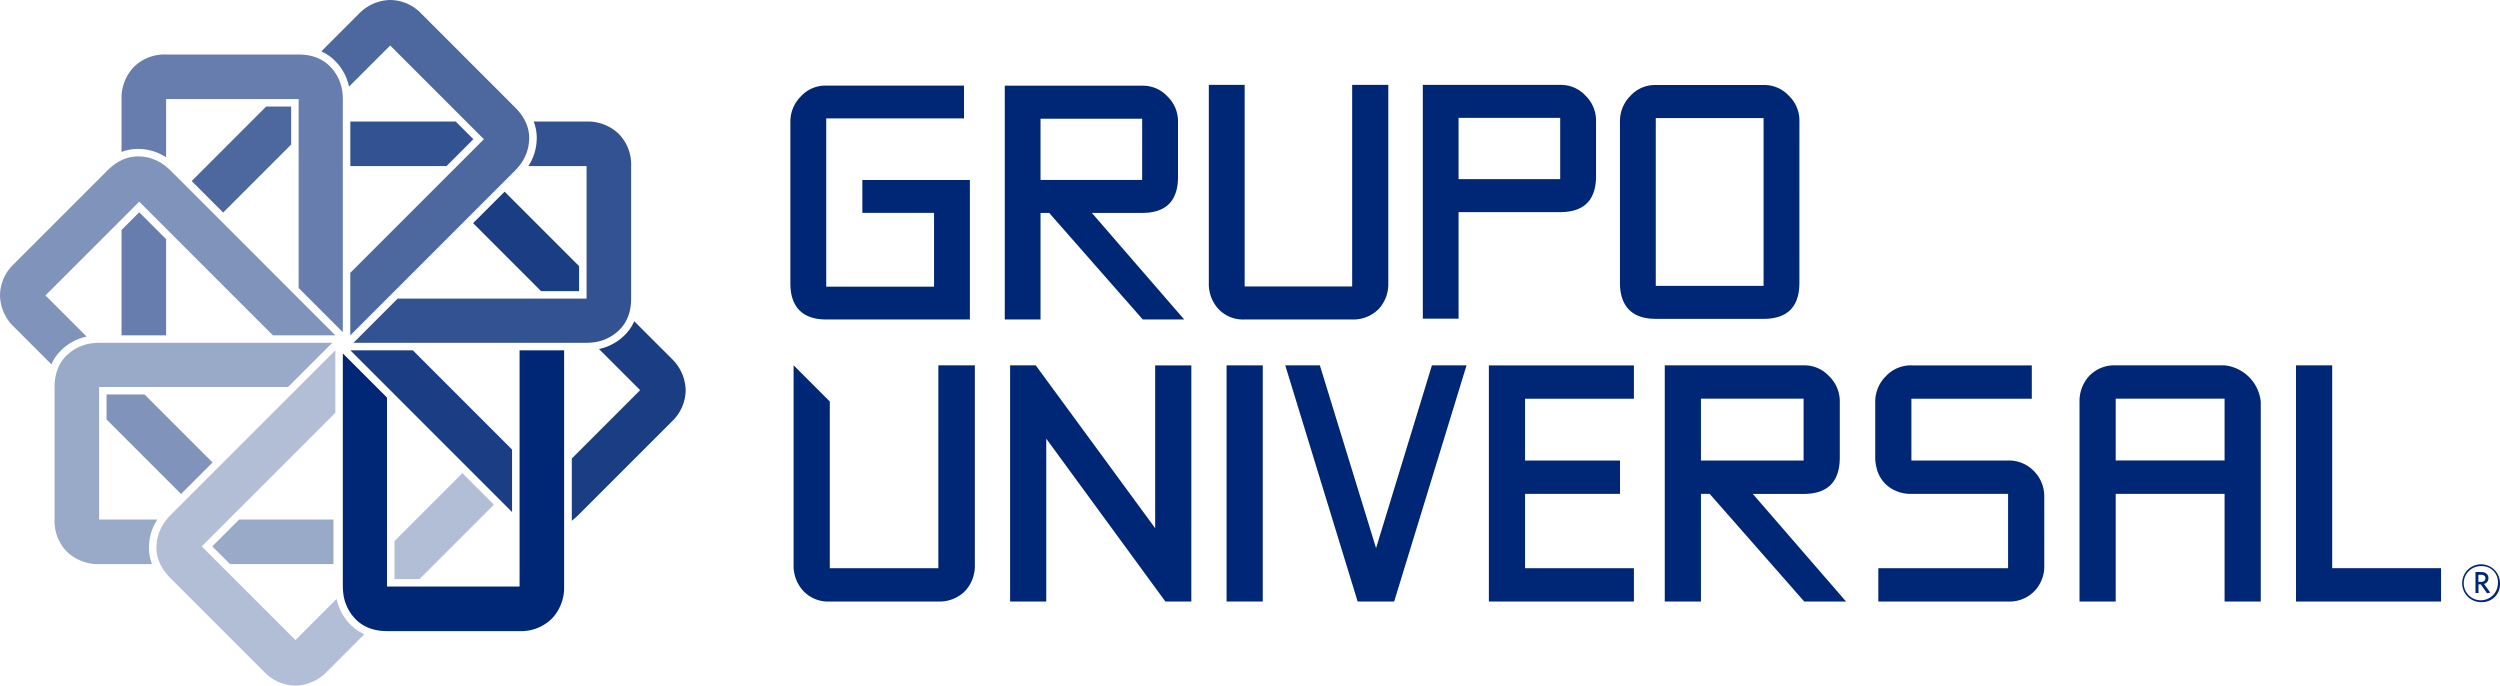
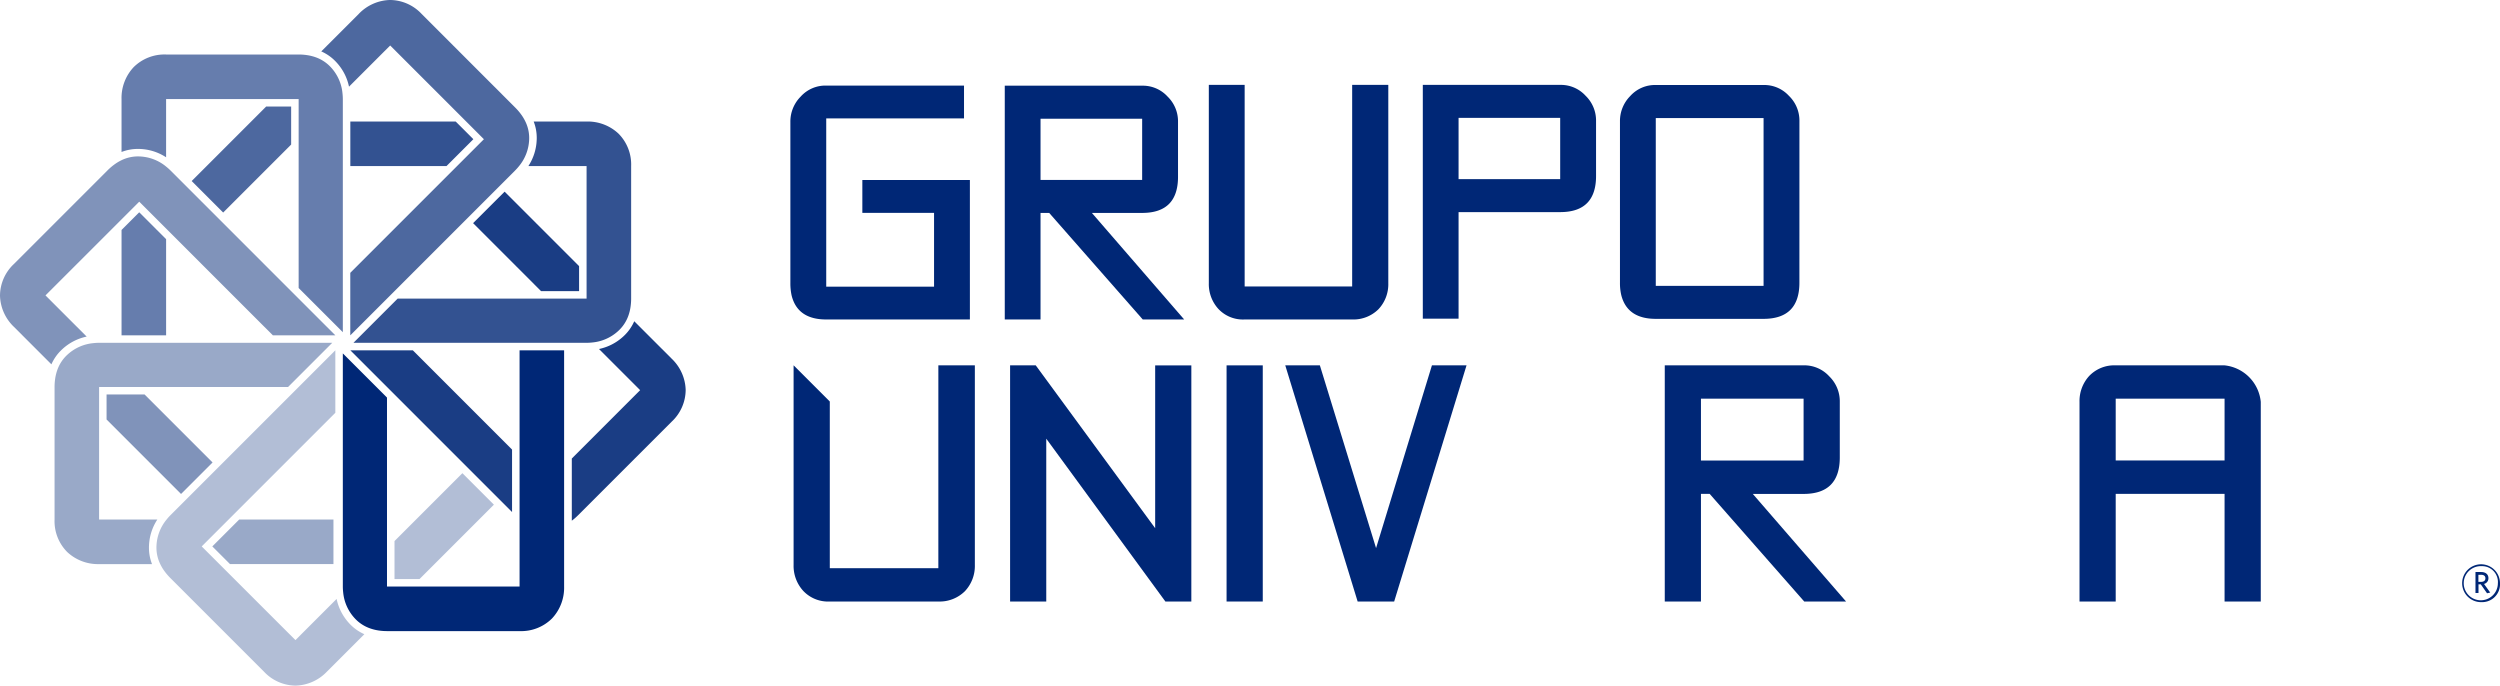
<svg xmlns="http://www.w3.org/2000/svg" width="408.588" height="112.057" viewBox="0 0 408.588 112.057">
  <g id="Group_4144" data-name="Group 4144" transform="translate(-49.766 -51.013)">
    <path id="Path_1" data-name="Path 1" d="M593.1,120.467H575.529V87.524h-5.856v32.433a6,6,0,0,0,1.568,4.189,5.5,5.5,0,0,0,4.288,1.717H593.1a5.821,5.821,0,0,0,4.29-1.665,5.955,5.955,0,0,0,1.616-4.24V87.524H593.1Z" transform="translate(-322.343 -22.637)" fill="#002776" fill-rule="evenodd" />
    <path id="Path_2" data-name="Path 2" d="M511.22,126.079h-6.767l-15.29-17.413h-1.417v17.413H481.9V87.872h22.459a5.45,5.45,0,0,1,4.141,1.769,5.635,5.635,0,0,1,1.715,4.137v8.986q0,5.9-5.856,5.9h-8.222Zm-6.865-32.811H487.746v10.009h16.608Z" transform="translate(-267.92 -22.853)" fill="#002776" fill-rule="evenodd" />
    <path id="Path_3" data-name="Path 3" d="M667.545,108.319v17.412H661.7V87.525h22.457a5.449,5.449,0,0,1,4.142,1.769,5.633,5.633,0,0,1,1.715,4.136v8.986q0,5.9-5.856,5.9H667.545Zm16.608-15.4H667.545V102.93h16.608Z" transform="translate(-379.397 -22.637)" fill="#002776" fill-rule="evenodd" />
    <path id="Path_4" data-name="Path 4" d="M775.824,119.887q0,5.9-5.856,5.906H752.353q-4.7,0-5.656-3.939a8.645,8.645,0,0,1-.2-1.967V93.48a5.778,5.778,0,0,1,1.668-4.09,5.434,5.434,0,0,1,4.191-1.816h17.615a5.453,5.453,0,0,1,4.137,1.767,5.625,5.625,0,0,1,1.72,4.139Zm-5.856-26.905H752.35V120.4h17.617Z" transform="translate(-431.972 -22.668)" fill="#002776" fill-rule="evenodd" />
    <path id="Path_5" data-name="Path 5" d="M419.042,126.049H395.563q-4.7,0-5.66-3.938a9.257,9.257,0,0,1-.2-1.969V93.732a5.771,5.771,0,0,1,1.667-4.09,5.437,5.437,0,0,1,4.191-1.818h22.521v5.367H395.563v27.493h17.622V108.623H401.466v-5.365h17.575Z" transform="translate(-210.762 -22.823)" fill="#002776" fill-rule="evenodd" />
    <path id="Path_6" data-name="Path 6" d="M513.821,246.75H509.58l-19.469-26.615V246.75H484.2v-38.6h4.191l19.519,26.615V208.154h5.913Z" transform="translate(-269.349 -97.427)" fill="#002776" fill-rule="evenodd" />
    <rect id="Rectangle_8" data-name="Rectangle 8" width="5.915" height="38.596" transform="translate(250.231 110.726)" fill="#002776" />
    <path id="Path_7" data-name="Path 7" d="M632.178,208.153l-11.828,38.6h-5.967l-11.83-38.6h5.656l9.184,29.87,9.13-29.87Z" transform="translate(-342.729 -97.427)" fill="#002776" fill-rule="evenodd" />
    <path id="Path_8" data-name="Path 8" d="M795.4,246.749h-6.835L773.113,229.16h-1.427v17.589h-5.915v-38.6H788.46a5.506,5.506,0,0,1,4.181,1.785,5.7,5.7,0,0,1,1.735,4.179V223.2q0,5.965-5.917,5.964h-8.3ZM788.46,213.6H771.686v10.111H788.46Z" transform="translate(-443.924 -97.427)" fill="#002776" fill-rule="evenodd" />
-     <path id="Path_9" data-name="Path 9" d="M883.917,240.784a5.865,5.865,0,0,1-1.528,4.179A5.646,5.646,0,0,1,878,246.749H856.792V241.3H878V229.157H862.25a6.024,6.024,0,0,1-3.776-1.174,5.382,5.382,0,0,1-1.988-3.158,6.385,6.385,0,0,1-.2-1.632V214.12a5.844,5.844,0,0,1,1.679-4.129,5.56,5.56,0,0,1,4.285-1.837h19.627v5.45H862.2v10.1H878a5.663,5.663,0,0,1,4.231,1.734,5.857,5.857,0,0,1,1.681,4.233Z" transform="translate(-500.042 -97.427)" fill="#002776" fill-rule="evenodd" />
    <path id="Path_10" data-name="Path 10" d="M973.775,246.749h-5.917V229.16H950.066v17.589h-5.915V214.117a6.055,6.055,0,0,1,1.582-4.231,5.668,5.668,0,0,1,4.333-1.734h17.792a6.646,6.646,0,0,1,5.917,5.964ZM967.858,213.6H950.066v10.1h17.792Z" transform="translate(-554.519 -97.427)" fill="#002776" fill-rule="evenodd" />
-     <path id="Path_11" data-name="Path 11" d="M1060.97,246.75h-23.709v-38.6h5.917V241.3h17.792Z" transform="translate(-612.248 -97.427)" fill="#002776" fill-rule="evenodd" />
    <path id="Path_12" data-name="Path 12" d="M1112.126,299.9a3.093,3.093,0,1,1,3.018-3.085,2.919,2.919,0,0,1-3.018,3.085m0-5.88a2.79,2.79,0,1,0,2.672,2.795,2.591,2.591,0,0,0-2.672-2.795m.9,4.431-1.024-1.464h-.372v1.422h-.493V294.98h.932c.717,0,1.184.372,1.184,1a.943.943,0,0,1-.719.946l1.012,1.41Zm-.972-3.021h-.439v1.158h.427c.438,0,.719-.2.719-.588,0-.37-.255-.571-.708-.571" transform="translate(-656.791 -150.477)" fill="#002776" />
-     <path id="Path_13" data-name="Path 13" d="M713.826,213.606v-5.45H690.119v38.6h23.707V241.3H696.034V229.16h15.519v-5.453H696.034v-10.1Z" transform="translate(-397.02 -97.428)" fill="#002776" fill-rule="evenodd" />
    <path id="Path_14" data-name="Path 14" d="M414.741,241.3H397V214.06l-5.908-5.908h-.009v32.631a6.051,6.051,0,0,0,1.582,4.231A5.569,5.569,0,0,0,397,246.748h17.743a5.867,5.867,0,0,0,4.332-1.681,6.007,6.007,0,0,0,1.632-4.283V208.152h-5.964Z" transform="translate(-211.616 -97.426)" fill="#002776" fill-rule="evenodd" />
    <path id="Path_15" data-name="Path 15" d="M239.881,132.223H209l-7.222,7.221h38.106a8.972,8.972,0,0,0,.953-.057,7.225,7.225,0,0,0,4.212-1.875,6.165,6.165,0,0,0,1.675-2.538,7.345,7.345,0,0,0,.339-1.394,9.24,9.24,0,0,0,.1-1.359V110.561a7.142,7.142,0,0,0-2.052-5.29,7.338,7.338,0,0,0-5.229-1.993h-8.648a7.355,7.355,0,0,1,.5,2.677c0,.118,0,.238-.01.358a8.4,8.4,0,0,1-1.358,4.248h9.514Z" transform="translate(-94.246 -32.404)" fill="#335291" />
    <path id="Path_16" data-name="Path 16" d="M200.441,110.56h15.712l4.394-4.394-2.891-2.889H200.441Z" transform="translate(-93.419 -32.404)" fill="#335291" />
    <path id="Path_17" data-name="Path 17" d="M214.52,73.767,192.681,95.606v10.212l26.945-26.945a8.939,8.939,0,0,0,.635-.712,7.241,7.241,0,0,0,1.653-4.3,6.123,6.123,0,0,0-.613-2.979,7.289,7.289,0,0,0-.743-1.226,9.157,9.157,0,0,0-.889-1.033L204.351,53.3a7.144,7.144,0,0,0-5.191-2.288,7.324,7.324,0,0,0-5.106,2.288l-6.115,6.115a7.273,7.273,0,0,1,2.245,1.538c.085.085.167.17.247.259a8.37,8.37,0,0,1,2.043,3.965l6.729-6.729Z" transform="translate(-85.667 0)" fill="#4d689f" />
    <path id="Path_18" data-name="Path 18" d="M148.459,103.051V96.839h-4.087L132.2,109.011l5.148,5.151Z" transform="translate(-51.109 -28.412)" fill="#4d689f" />
    <path id="Path_19" data-name="Path 19" d="M109.324,162.421V146.709l-4.394-4.394-2.889,2.889v17.217Z" transform="translate(-32.41 -56.607)" fill="#667dad" />
    <path id="Path_20" data-name="Path 20" d="M130.985,81.729v30.884l7.221,7.221V81.729a8.972,8.972,0,0,0-.057-.953,7.236,7.236,0,0,0-1.873-4.212,6.187,6.187,0,0,0-2.54-1.675,7.561,7.561,0,0,0-1.394-.34,9.289,9.289,0,0,0-1.359-.1H109.323a7.153,7.153,0,0,0-5.29,2.054,7.336,7.336,0,0,0-1.993,5.228v8.649a7.348,7.348,0,0,1,2.677-.5c.118,0,.238,0,.358.007a8.381,8.381,0,0,1,4.248,1.361V81.729Z" transform="translate(-32.41 -14.528)" fill="#667dad" />
    <path id="Path_21" data-name="Path 21" d="M197.214,202.186v38.106a8.9,8.9,0,0,0,.057.95,7.218,7.218,0,0,0,1.873,4.215,6.147,6.147,0,0,0,2.54,1.672,7.3,7.3,0,0,0,1.392.342,9.292,9.292,0,0,0,1.358.1H226.1a7.141,7.141,0,0,0,5.287-2.052,7.334,7.334,0,0,0,1.993-5.228V201.679H226.1v38.612H204.433V209.405Z" transform="translate(-91.418 -93.413)" fill="#002776" />
    <path id="Path_22" data-name="Path 22" d="M72.52,125.684,94.36,147.523h10.21L77.626,120.578a9.238,9.238,0,0,0-.712-.632,7.23,7.23,0,0,0-4.307-1.655,6.146,6.146,0,0,0-2.977.613,7.2,7.2,0,0,0-1.226.743,9.341,9.341,0,0,0-1.035.889L52.054,135.854a7.149,7.149,0,0,0-2.288,5.191,7.325,7.325,0,0,0,2.288,5.106l6.115,6.116a7.274,7.274,0,0,1,1.538-2.245c.085-.085.17-.168.259-.248a8.369,8.369,0,0,1,3.965-2.042L57.2,141Z" transform="translate(0 -41.708)" fill="#8093ba" />
    <path id="Path_23" data-name="Path 23" d="M112.924,231.787l-11.111-11.111H95.6v4.087l12.172,12.174Z" transform="translate(-28.418 -105.192)" fill="#8093ba" />
    <path id="Path_24" data-name="Path 24" d="M80.5,205.672h30.884l7.222-7.222H80.5a8.972,8.972,0,0,0-.953.057,7.238,7.238,0,0,0-4.212,1.873,6.172,6.172,0,0,0-1.674,2.54,7.519,7.519,0,0,0-.34,1.392,9.3,9.3,0,0,0-.1,1.361v21.663a7.152,7.152,0,0,0,2.052,5.29,7.341,7.341,0,0,0,5.228,1.993h8.648a7.355,7.355,0,0,1-.5-2.677c0-.12,0-.238.007-.358a8.375,8.375,0,0,1,1.361-4.247H80.5Z" transform="translate(-14.538 -91.411)" fill="#99a9c8" />
    <path id="Path_25" data-name="Path 25" d="M160.879,274.458H145.473l-4.394,4.394,2.889,2.889h16.91Z" transform="translate(-56.614 -138.536)" fill="#99a9c8" />
    <path id="Path_26" data-name="Path 26" d="M124.447,233.727l21.839-21.839V201.676l-26.945,26.945a8.943,8.943,0,0,0-.634.712,7.239,7.239,0,0,0-1.653,4.3,6.148,6.148,0,0,0,.613,2.978,7.257,7.257,0,0,0,.743,1.227,9.315,9.315,0,0,0,.889,1.033l15.318,15.318a7.15,7.15,0,0,0,5.191,2.288,7.337,7.337,0,0,0,5.106-2.288l6.115-6.115a7.331,7.331,0,0,1-2.245-1.538c-.085-.085-.167-.17-.247-.26a8.379,8.379,0,0,1-2.042-3.965l-6.729,6.729Z" transform="translate(-41.714 -93.411)" fill="#b2bed6" />
    <path id="Path_27" data-name="Path 27" d="M230.537,254.522l-11.094,11.094v6.212h4.085l12.158-12.158Z" transform="translate(-105.2 -126.176)" fill="#b2bed6" />
    <path id="Path_28" data-name="Path 28" d="M200.441,201.677h10.212L226.872,217.9v10.212Z" transform="translate(-93.419 -93.412)" fill="#1a3d84" />
    <path id="Path_29" data-name="Path 29" d="M253.241,138.586,264.352,149.7h6.212v-4.087l-12.172-12.172Z" transform="translate(-126.155 -51.103)" fill="#1a3d84" />
    <path id="Path_30" data-name="Path 30" d="M312.021,195.3l-6.115-6.115a7.368,7.368,0,0,1-1.538,2.248c-.085.082-.172.165-.26.248a8.4,8.4,0,0,1-3.965,2.042l6.726,6.726L295.7,211.622v10.16a9.031,9.031,0,0,0,1-.863L312.021,205.6a7.15,7.15,0,0,0,2.288-5.193,7.341,7.341,0,0,0-2.288-5.106" transform="translate(-152.481 -85.669)" fill="#1a3d84" />
  </g>
</svg>